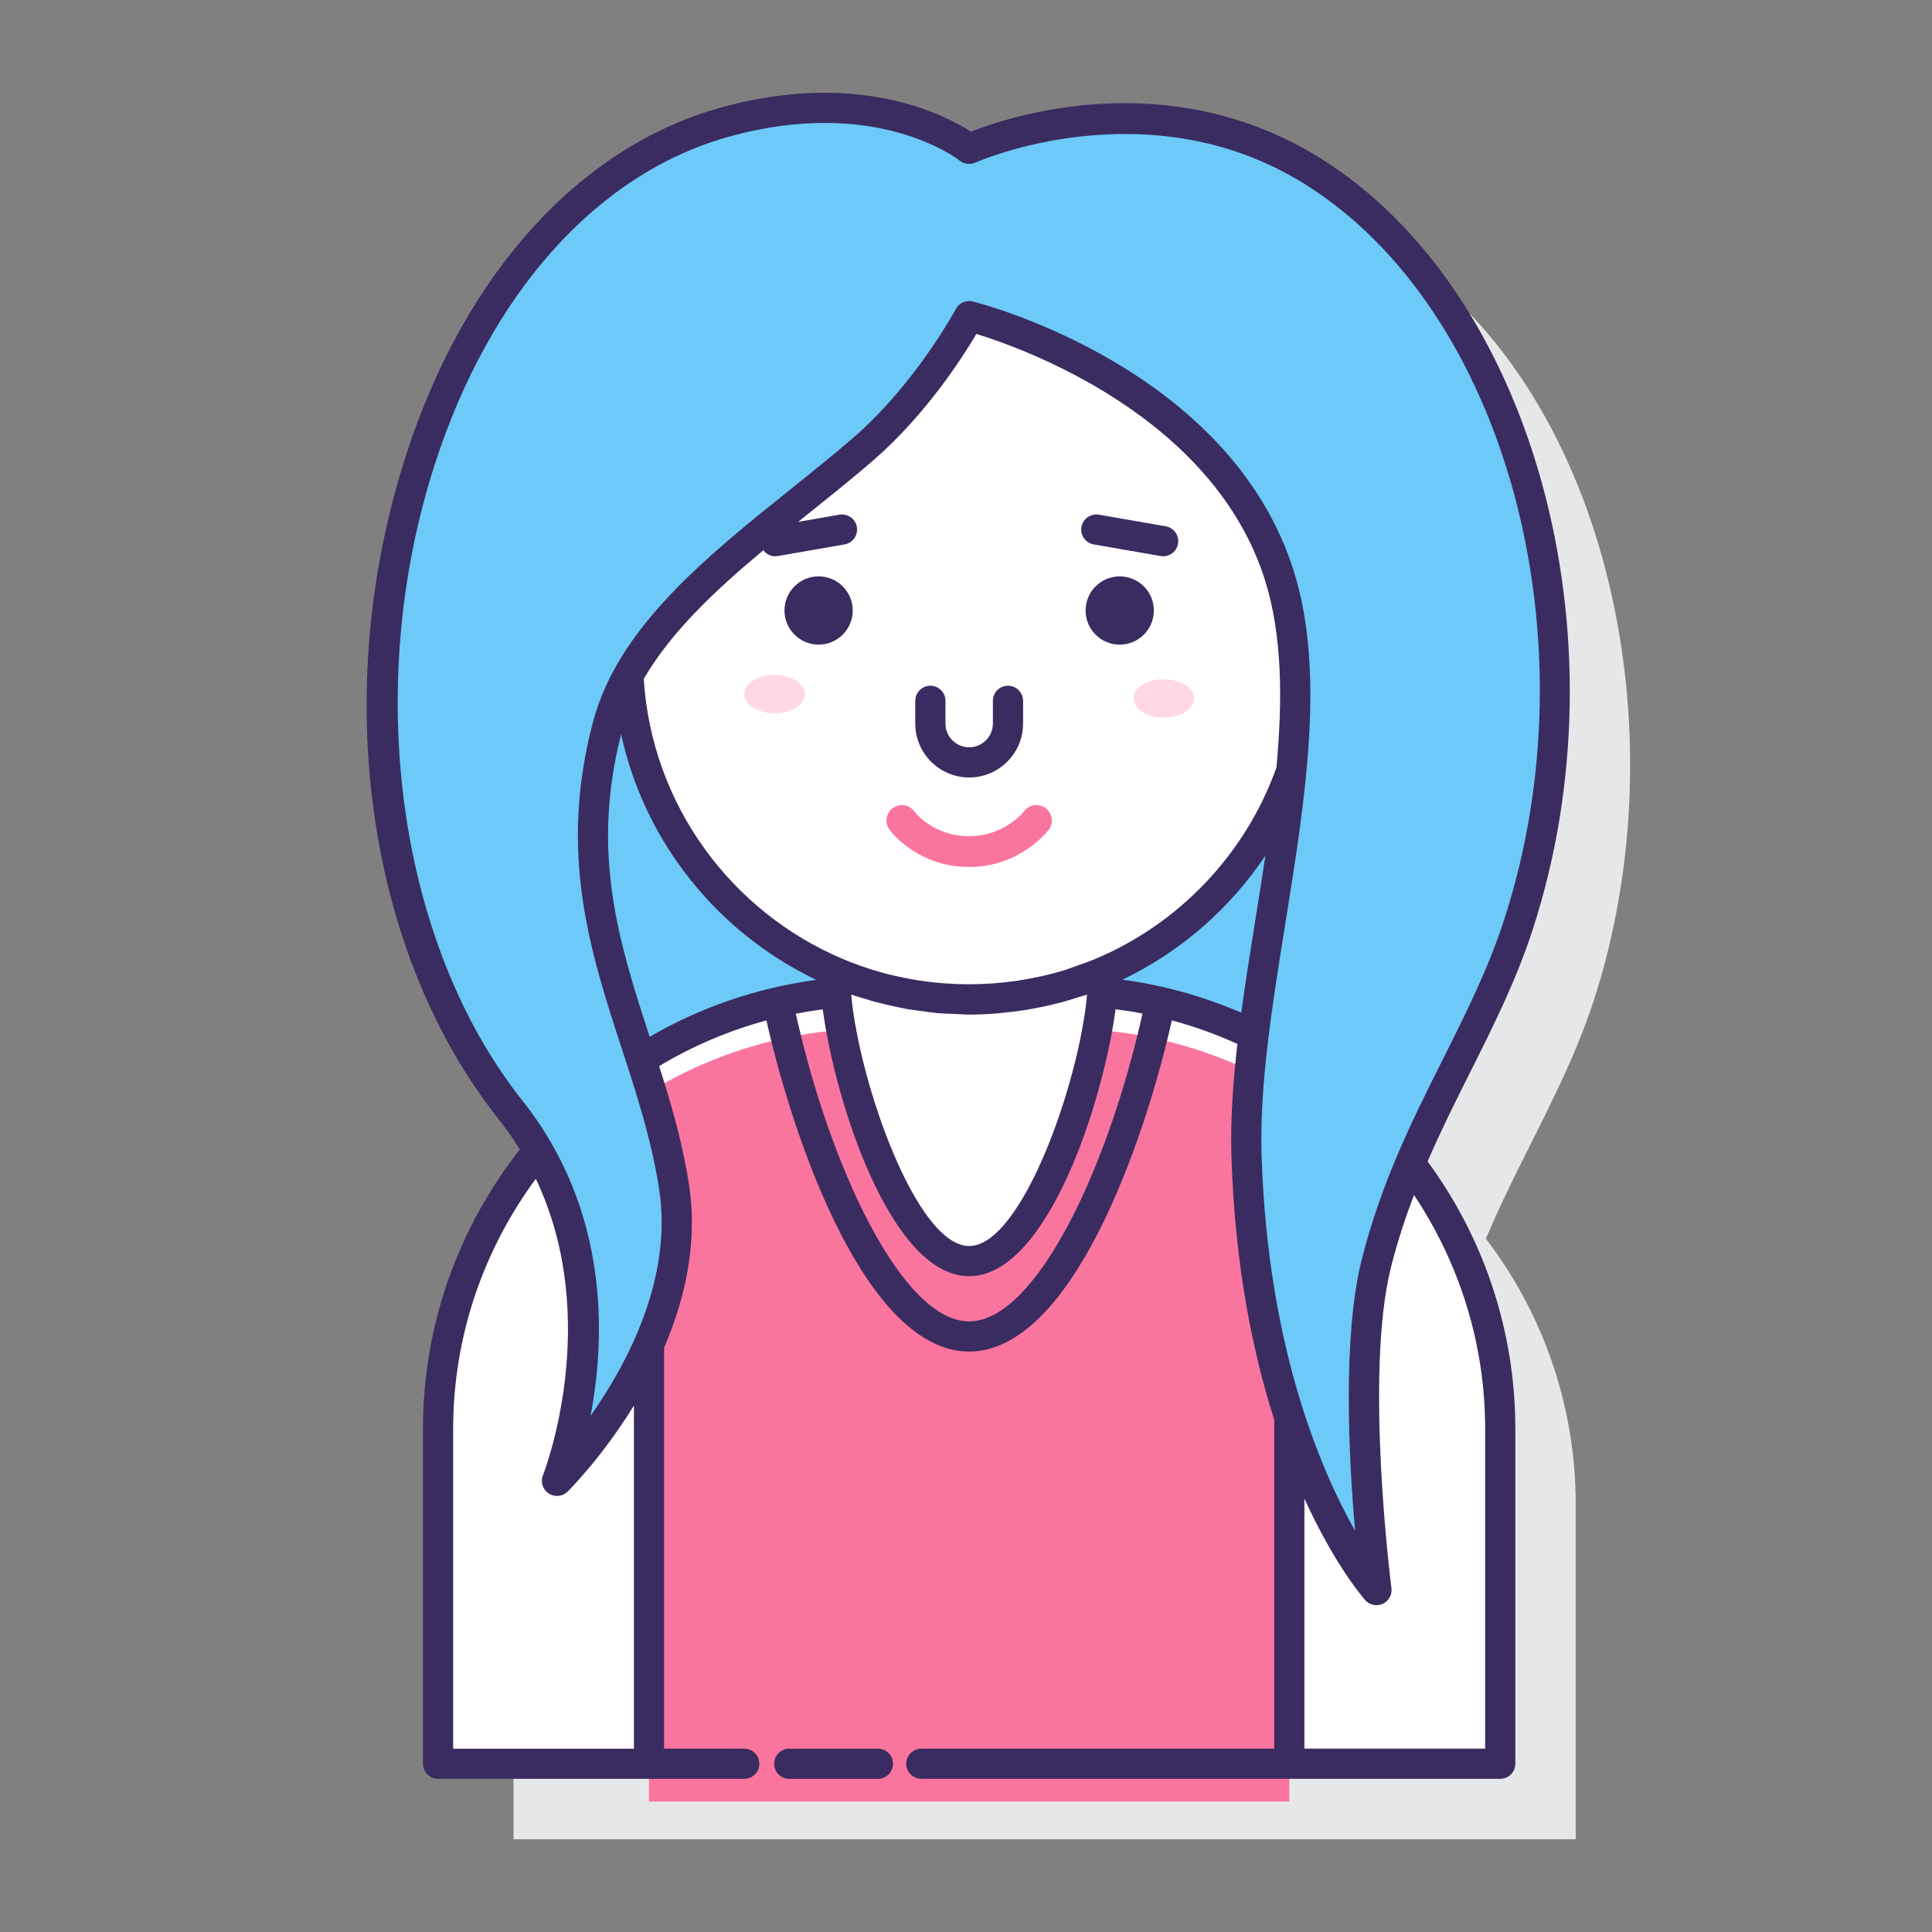
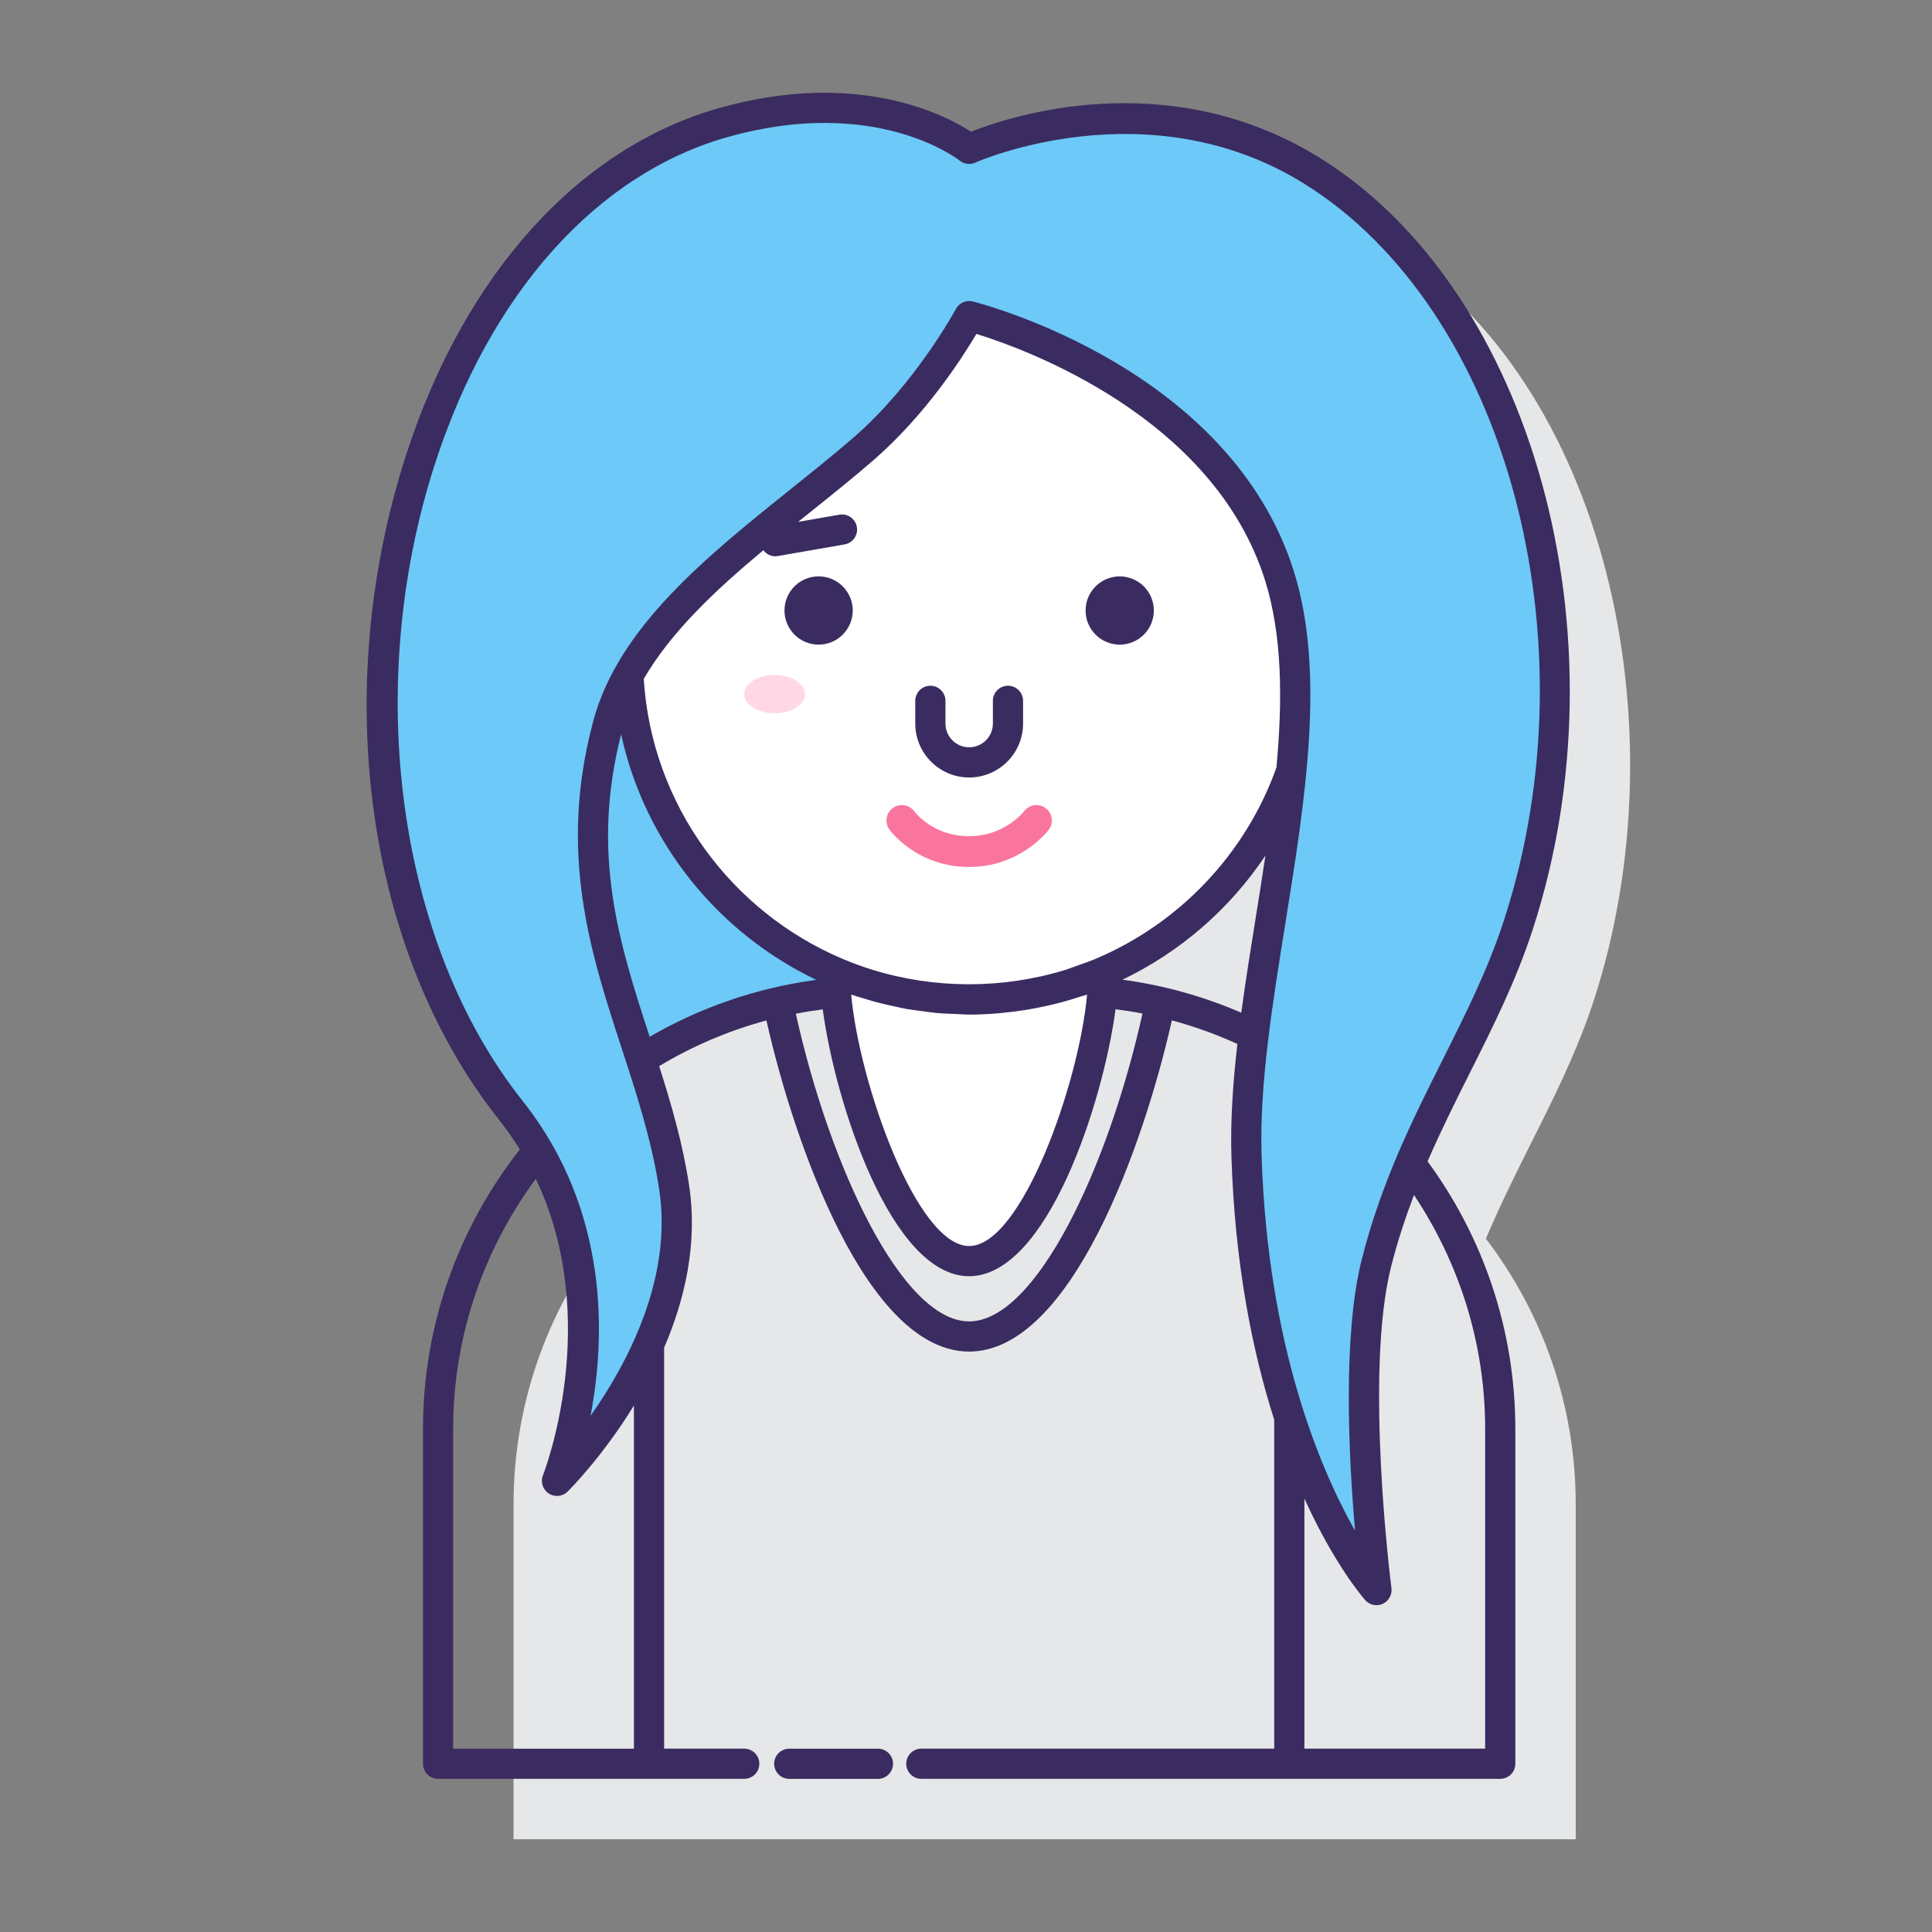
<svg xmlns="http://www.w3.org/2000/svg" version="1.1" id="Layer_1" x="0px" y="0px" viewBox="0 0 128 128" style="enable-background:new 0 0 128 128;" xml:space="preserve">
  <rect x="0" y="0" width="128" height="128" fill="#808080" stroke="none" />
  <style type="text/css">
	.st0{fill:#3A2C60;}
	.st1{fill:#E6E7E8;}
	.st2{fill:#FFFFFF;}
	.st3{fill:#FFD7E5;}
	.st4{fill:#0089EF;}
	.st5{fill:#6DC9F7;}
	.st6{fill:#FA759E;}
	.st7{fill:#D4FBFF;}
	.st8{fill:none;stroke:#3A2C60;stroke-width:2;stroke-linecap:round;stroke-linejoin:round;stroke-miterlimit:10;}
</style>
  <g>
    <g>
      <path class="st1" d="M91.93,16.318c-10.974-6.819-22.72-1.457-22.72-1.457s-5.87-4.666-16.25-1.75    c-22.25,6.25-30.268,45.086-14.125,65.442c0.693,0.873,1.285,1.767,1.804,2.669c-4.133,5.02-6.616,11.45-6.616,18.46v22.173    h70.373V99.681c0-6.624-2.22-12.727-5.952-17.615c2.356-5.583,5.334-10.212,7.151-15.789    C111.46,48.271,106.484,25.361,91.93,16.318z" />
    </g>
    <g>
      <g>
        <path class="st5" d="M41.631,44.768c-0.582,1.047-1.056,2.128-1.359,3.26c-2.387,8.916,0.036,15.465,2.203,22.15     c4.509-2.882,9.862-4.559,15.611-4.559h0.954C49.408,63.365,42.144,54.959,41.631,44.768z" />
-         <path class="st5" d="M69.38,65.619h0.954c4.567,0,8.885,1.057,12.729,2.936c0.698-5.697,1.952-11.768,2.494-17.495     C83.032,58.295,76.937,63.85,69.38,65.619z" />
      </g>
-       <path class="st2" d="M70.334,65.619H69.38c-1.661,0.389-3.391,0.601-5.171,0.601c-1.78,0-3.509-0.212-5.171-0.601h-0.954    c-16.05,0-29.062,13.011-29.062,29.062v22.173h70.373V94.681C99.396,78.631,86.385,65.619,70.334,65.619z" />
-       <path class="st6" d="M72.683,68.229c-1.121,6.087-4.491,15.324-8.475,15.324c-3.984,0-7.354-9.236-8.475-15.323    c-7.892,0.634-14.893,4.414-19.746,10.093c4.316,2.689,7.012,7.444,7.012,12.636v28.4H85.42v-28.4    c0-5.192,2.697-9.947,7.012-12.636C87.579,72.642,80.576,68.862,72.683,68.229z" />
      <path class="st2" d="M84.779,38.187C80.695,25.095,64.21,20.944,64.21,20.944s-2.714,5.076-7,8.792    c-5.269,4.568-12.333,9.193-15.579,15.032C42.232,56.717,52.111,66.22,64.21,66.22c9.861,0,18.243-6.316,21.333-15.121    C85.987,46.439,85.969,42.002,84.779,38.187z" />
      <g>
        <g>
-           <path class="st3" d="M77.103,45.003c-1.109,0-2.008,0.567-2.008,1.266c0,0.699,0.899,1.266,2.008,1.266s2.008-0.567,2.008-1.266      C79.111,45.569,78.212,45.003,77.103,45.003z" />
          <path class="st3" d="M51.316,44.721c-1.109,0-2.008,0.567-2.008,1.266s0.899,1.266,2.008,1.266c1.109,0,2.008-0.567,2.008-1.266      S52.425,44.721,51.316,44.721z" />
        </g>
        <g>
          <path class="st6" d="M64.21,57.44c-3.454,0-5.212-2.381-5.285-2.483c-0.33-0.457-0.227-1.095,0.23-1.425      c0.455-0.327,1.09-0.228,1.421,0.226c0.064,0.085,1.268,1.641,3.633,1.641c2.362,0,3.631-1.638,3.643-1.655      c0.341-0.449,0.979-0.539,1.431-0.197c0.449,0.341,0.538,0.981,0.197,1.431C69.404,55.077,67.576,57.44,64.21,57.44z" />
        </g>
      </g>
      <g>
        <path class="st2" d="M64.208,66.22L64.208,66.22c-3.15,0-6.148-0.646-8.872-1.809v0.269c0,4.9,3.972,18.872,8.872,18.872     c4.9,0,8.872-13.972,8.872-18.872v-0.269C70.355,65.575,67.357,66.22,64.208,66.22z" />
      </g>
      <g>
        <g>
          <path class="st5" d="M64.21,20.944c0,0-2.714,5.076-7,8.792c-6.213,5.387-14.944,10.846-16.938,18.292      c-3.369,12.583,2.847,20.45,4.393,30.641c1.546,10.192-7.762,19.442-7.762,19.442s5.531-13.717-3.068-24.558      C17.692,53.197,25.71,14.361,47.96,8.111c10.38-2.916,16.25,1.75,16.25,1.75s11.745-5.362,22.72,1.457      c14.554,9.043,19.53,31.953,13.665,49.959c-2.481,7.617-7.135,13.458-9.4,22.392c-1.864,7.353,0,21.678,0,21.678      s-7.985-9.013-8.61-28.752c-0.376-11.865,5.563-27.609,2.194-38.408C80.695,25.095,64.21,20.944,64.21,20.944z" />
        </g>
        <g>
          <path class="st0" d="M58.165,115.854H52.29c-0.552,0-1,0.448-1,1s0.448,1,1,1h5.875c0.552,0,1-0.448,1-1      S58.718,115.854,58.165,115.854z" />
          <path class="st0" d="M54.235,42.708c1.249,0,2.261-1.012,2.261-2.261c0-1.249-1.012-2.261-2.261-2.261      c-1.249,0-2.261,1.012-2.261,2.261C51.975,41.696,52.987,42.708,54.235,42.708z" />
          <path class="st0" d="M74.184,38.187c-1.249,0-2.261,1.012-2.261,2.261c0,1.249,1.012,2.261,2.261,2.261      c1.249,0,2.261-1.012,2.261-2.261C76.445,39.199,75.433,38.187,74.184,38.187z" />
          <path class="st0" d="M64.21,51.51c1.969,0,3.571-1.602,3.571-3.571v-1.507c0-0.552-0.448-1-1-1s-1,0.448-1,1v1.507      c0,0.866-0.705,1.571-1.571,1.571c-0.866,0-1.571-0.705-1.571-1.571v-1.507c0-0.552-0.448-1-1-1s-1,0.448-1,1v1.507      C60.638,49.908,62.241,51.51,64.21,51.51z" />
-           <path class="st0" d="M72.463,36.069l4.427,0.771c0.058,0.01,0.116,0.015,0.173,0.015c0.477,0,0.899-0.342,0.984-0.828      c0.095-0.544-0.27-1.062-0.813-1.157l-4.427-0.771c-0.546-0.092-1.062,0.27-1.157,0.813      C71.555,35.456,71.919,35.974,72.463,36.069z" />
          <path class="st0" d="M101.545,61.587c6.329-19.428,0.009-42.36-14.088-51.119c-10.091-6.269-20.63-2.733-23.126-1.743      c-1.685-1.092-7.493-4.146-16.642-1.578c-9.324,2.619-16.896,10.987-20.772,22.957c-5.076,15.671-2.668,32.97,6.134,44.069      c0.515,0.65,0.976,1.311,1.389,1.981c-4.014,5.108-6.417,11.54-6.417,18.527v22.172c0,0.552,0.448,1,1,1h20.285      c0.552,0,1-0.448,1-1s-0.448-1-1-1h-5.309V89.287c1.364-3.168,2.243-6.884,1.654-10.768c-0.419-2.763-1.178-5.364-1.982-7.885      c2.194-1.319,4.58-2.346,7.108-3.027c1.83,8.148,6.66,21.938,13.429,21.938c6.77,0,11.6-13.794,13.43-21.943      c1.5,0.404,2.952,0.926,4.342,1.562c-0.295,2.584-0.469,5.105-0.395,7.462c0.228,7.188,1.407,12.964,2.835,17.435v21.791H61.04      c-0.552,0-1,0.448-1,1s0.448,1,1,1h38.355c0.552,0,1-0.448,1-1V94.681c0-6.631-2.162-12.762-5.814-17.736      c0.881-2.035,1.84-3.952,2.785-5.835C98.946,67.963,100.437,64.99,101.545,61.587z M41.999,115.854H30.023V94.681      c0-6.208,2.049-11.932,5.475-16.584c4.475,9.395,0.522,19.525,0.476,19.641c-0.177,0.44-0.02,0.944,0.376,1.207      c0.395,0.261,0.92,0.21,1.257-0.124c0.186-0.185,2.336-2.354,4.392-5.7V115.854z M50.574,36.455      c0.186,0.241,0.467,0.4,0.782,0.4c0.057,0,0.115-0.005,0.173-0.015l4.427-0.771c0.544-0.095,0.908-0.613,0.813-1.157      c-0.095-0.543-0.606-0.906-1.157-0.813l-2.733,0.476c0.275-0.221,0.55-0.442,0.825-0.662c1.466-1.175,2.851-2.285,4.161-3.421      c3.466-3.005,5.904-6.81,6.824-8.368c3.162,0.974,15.741,5.481,19.135,16.361c1.127,3.612,1.159,7.88,0.742,12.37      c-2.049,5.743-6.464,10.368-12.064,12.705c-0.368,0.153-0.746,0.28-1.121,0.412c-0.278,0.098-0.55,0.209-0.833,0.296      c-4.136,1.261-8.615,1.258-12.747-0.017c-0.022-0.007-0.044-0.015-0.066-0.022c-0.642-0.2-1.274-0.434-1.896-0.696      c-7.371-3.109-12.665-10.196-13.189-18.555C44.446,41.879,47.39,39.106,50.574,36.455z M72.021,65.895      c-0.515,5.803-4.321,16.657-7.813,16.657c-3.492,0-7.298-10.854-7.813-16.657c0.273,0.096,0.554,0.167,0.831,0.252      c0.241,0.075,0.481,0.153,0.725,0.22c0.405,0.111,0.815,0.203,1.225,0.291c0.287,0.063,0.571,0.131,0.862,0.183      c0.368,0.065,0.738,0.109,1.108,0.157c0.334,0.044,0.665,0.096,1.004,0.126c0.358,0.031,0.716,0.036,1.075,0.05      c0.329,0.014,0.653,0.046,0.985,0.046c0.651,0,1.294-0.034,1.931-0.086c0.084-0.007,0.167-0.019,0.25-0.027      c0.53-0.049,1.054-0.114,1.573-0.197c0.181-0.029,0.361-0.064,0.542-0.097c0.415-0.077,0.825-0.163,1.232-0.261      c0.228-0.054,0.454-0.11,0.68-0.172c0.363-0.099,0.721-0.211,1.077-0.327C71.67,65.998,71.848,65.956,72.021,65.895z       M41.15,48.648c1.57,7.199,6.439,13.17,12.932,16.271c-3.977,0.532-7.708,1.839-11.039,3.771      C41.014,62.474,39.133,56.571,41.15,48.648z M64.208,87.545c-4.426,0-9.222-10.195-11.483-20.385      c0.588-0.114,1.183-0.209,1.784-0.286c0.821,6.154,4.526,17.678,9.699,17.678c5.176,0,8.882-11.536,9.7-17.687      c0.601,0.077,1.196,0.169,1.785,0.283C73.433,77.342,68.636,87.545,64.208,87.545z M74.364,64.907      c3.849-1.845,7.12-4.699,9.474-8.223c-0.208,1.397-0.432,2.798-0.656,4.19c-0.331,2.063-0.665,4.153-0.944,6.22      C79.766,66.024,77.125,65.278,74.364,64.907z M98.396,94.681v21.172H86.42V99.285c1.989,4.371,3.866,6.544,4.026,6.725      c0.194,0.219,0.469,0.337,0.749,0.337c0.14,0,0.281-0.029,0.414-0.09c0.4-0.182,0.634-0.604,0.578-1.039      c-0.019-0.142-1.818-14.221-0.022-21.303c0.426-1.679,0.945-3.245,1.515-4.743C96.645,83.62,98.396,88.945,98.396,94.681z       M90.225,83.423c-1.284,5.061-0.87,13.146-0.448,17.999c-2.342-4.148-5.796-12.313-6.193-24.859      c-0.147-4.658,0.688-9.863,1.572-15.373c1.311-8.164,2.666-16.605,0.577-23.302C81.531,24.417,65.149,20.15,64.454,19.975      c-0.082-0.021-0.163-0.03-0.244-0.03c-0.362,0-0.705,0.198-0.882,0.528c-0.026,0.049-2.674,4.954-6.773,8.508      c-1.281,1.11-2.651,2.208-4.101,3.371c-5.646,4.527-11.485,9.208-13.148,15.417c-2.341,8.743-0.194,15.322,1.883,21.684      c0.979,3.001,1.992,6.105,2.487,9.366c0.89,5.864-2.092,11.493-4.552,14.989c0.977-5.121,1.295-13.563-4.505-20.877      c-8.269-10.426-10.6-27.389-5.799-42.209C32.487,19.399,39.561,11.509,48.23,9.074c9.71-2.728,15.134,1.395,15.357,1.57      c0.293,0.234,0.694,0.282,1.036,0.127c0.114-0.051,11.409-5.046,21.778,1.396c13.362,8.302,19.303,30.194,13.242,48.8      c-1.062,3.26-2.521,6.167-4.064,9.245C93.587,74.185,91.526,78.293,90.225,83.423z" />
        </g>
      </g>
    </g>
  </g>
</svg>